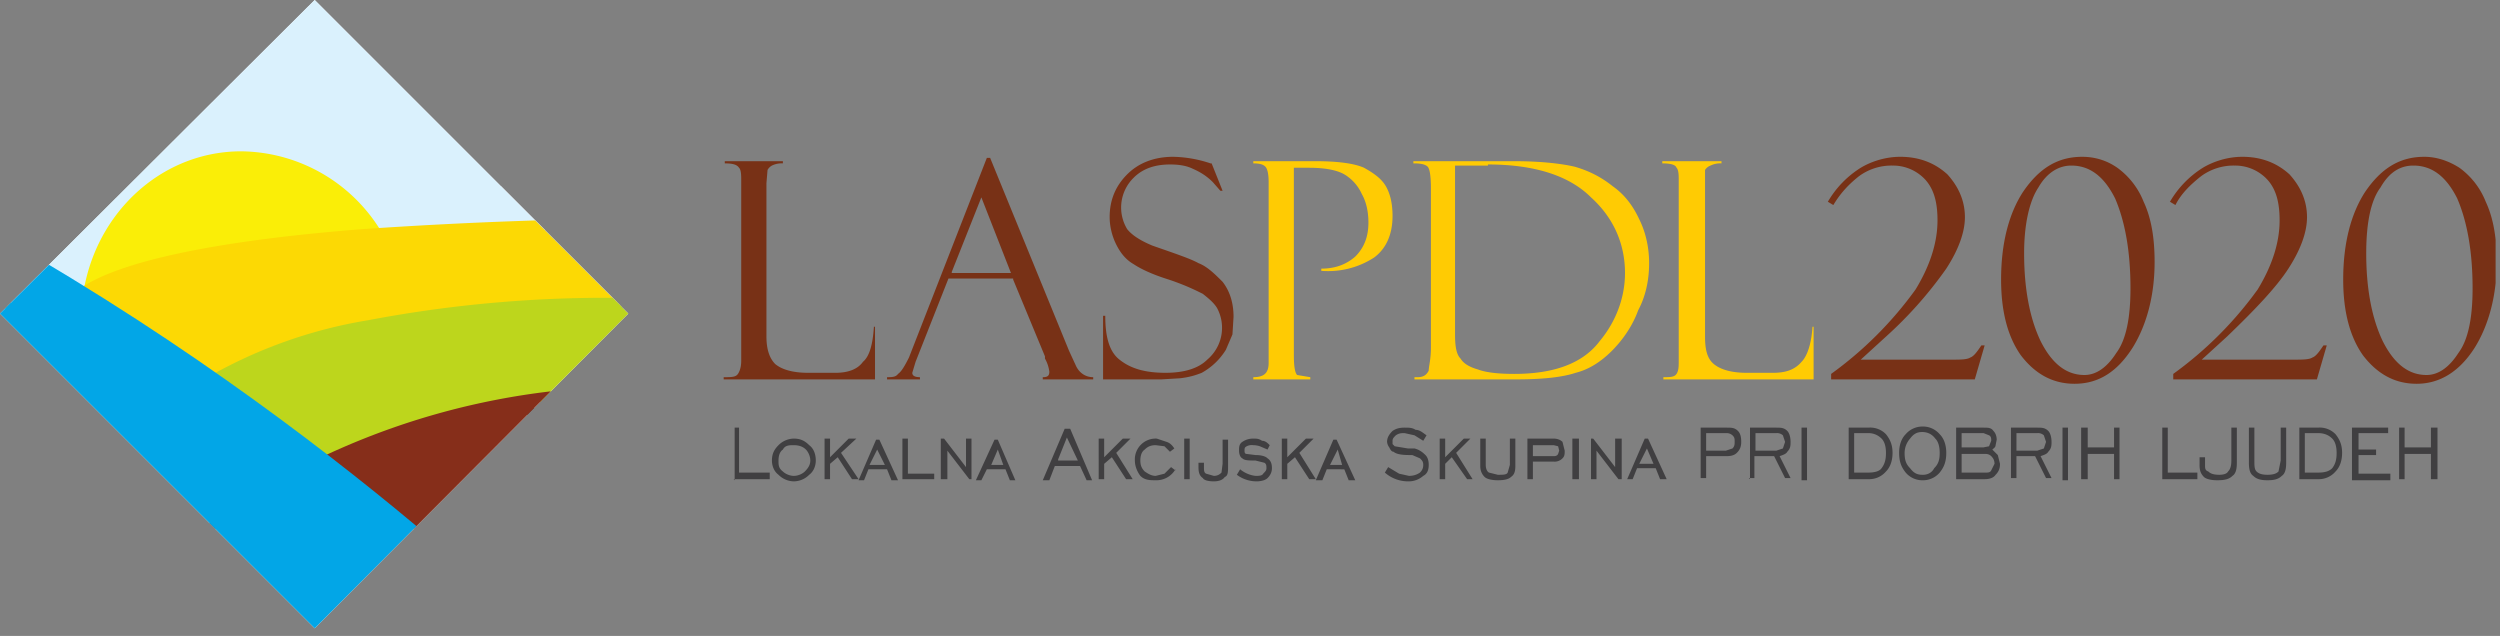
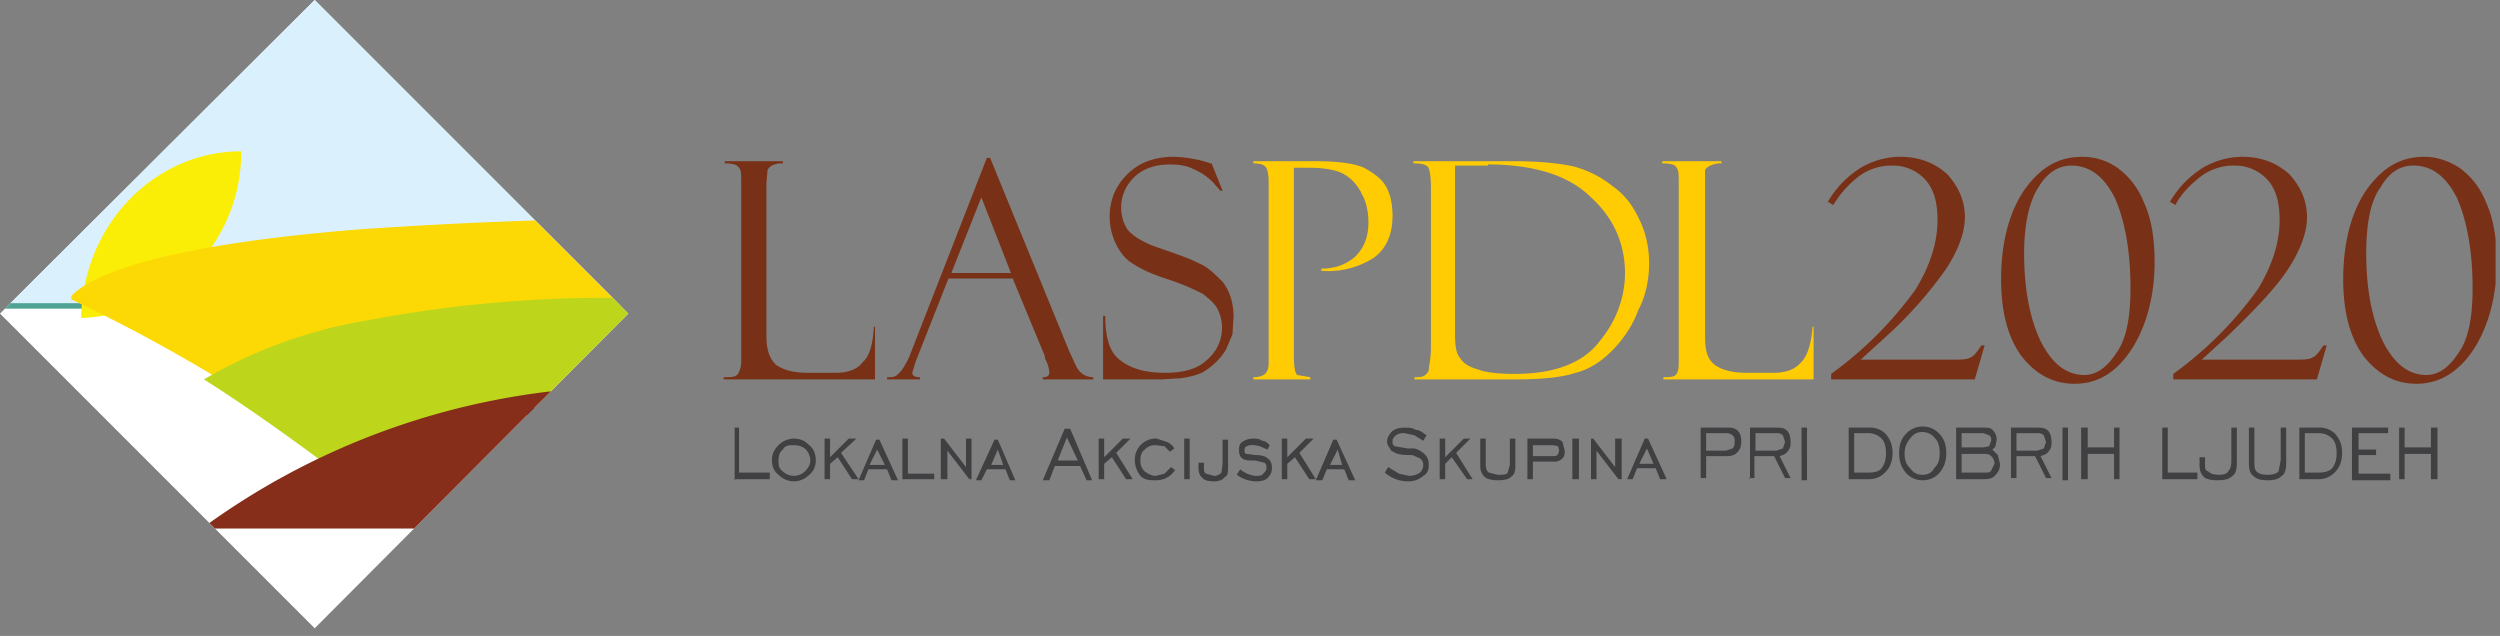
<svg xmlns="http://www.w3.org/2000/svg" xmlns:ns1="http://www.serif.com/" viewBox="0 0 228 58" fill-rule="evenodd" clip-rule="evenodd" stroke-miterlimit="22.9">
  <rect x="0" y="0" width="228" height="58" fill="#808080" stroke="none" />
  <path fill="none" d="M0 0h227.6v57.3H0z" />
  <clipPath id="a">
    <path d="M0 0h227.6v57.3H0z" />
  </clipPath>
  <g ns1:id="Layer 1" clip-path="url(#a)">
    <path d="M66 34.6v-.2c.7 0 1.1 0 1.3-.3.2-.3.3-.7.3-1.2V16.5c0-.5 0-1-.2-1.2-.2-.3-.6-.4-1.3-.4v-.2h5.3v.2a2 2 0 0 0-1 .2 1 1 0 0 0-.4.4l-.1 1.2v14c0 1.2.3 2 .8 2.5.6.5 1.6.8 3 .8h2.5c1.1 0 2-.3 2.5-1 .6-.5.9-1.6 1-3.2h.1v4.8H66.1zm26.4-9.2h-5.9l-3 7.6-.3 1c0 .3.3.4.7.4v.2h-3v-.2c.4 0 .8 0 1-.3.3-.2.6-.7 1-1.5L90 14.4h.3L97.5 32l.6 1.3c.3.7.9 1.1 1.6 1.1v.2h-4.6v-.2c.4 0 .6-.1.6-.5a3.3 3.3 0 0 0-.4-1.2v-.2l-2.9-7zm-5.6-.5h5.4L89.5 18l-2.7 6.8zm23.7-10l1 2.5h-.2l-.7-.8c-.5-.5-1.1-.9-1.8-1.2-.6-.3-1.3-.4-2.1-.4-1.4 0-2.5.4-3.3 1.2a3.8 3.8 0 0 0-.6 4.7c.4.5 1.1 1 2.3 1.5 2 .7 3.5 1.2 4.2 1.6.8.3 1.5 1 2.2 1.7.7.9 1 2 1 3.2l-.1 1.6-.6 1.4a6 6 0 0 1-2.2 2.1c-.5.2-1.1.4-2 .5l-1.7.1h-5.3v-5.8h.2c0 2 .4 3.3 1.3 4 1 .8 2.3 1.2 4.2 1.2 1.7 0 3-.4 3.8-1.2a3.8 3.8 0 0 0 .9-4.7c-.3-.5-.8-.9-1.3-1.3-.6-.3-1.6-.8-3.1-1.3-1.6-.5-2.6-1-3.2-1.4-.7-.4-1.2-1-1.6-1.8-.4-.8-.6-1.7-.6-2.5 0-1.5.5-2.8 1.6-3.9 1-1 2.4-1.6 4.2-1.6a11.3 11.3 0 0 1 3.4.6h.1" fill="#783116" fill-rule="nonzero" />
    <path d="M114.3 14.9v-.2h5.7c2 0 3.5.2 4.4.6.9.5 1.6 1 2 1.7.4.7.6 1.6.6 2.7 0 1.7-.6 3-1.7 3.8a7.7 7.7 0 0 1-4.8 1.2v-.2c1.3 0 2.3-.4 3.1-1.1.8-.8 1.2-1.8 1.2-3.1 0-1-.2-1.9-.6-2.6a4 4 0 0 0-1.6-1.8c-.7-.4-1.8-.6-3.2-.6H118v17.1c0 1 .1 1.6.3 1.8l1.2.2v.2h-5.2v-.2c1 0 1.4-.4 1.4-1.3V16.6c0-.7-.1-1.2-.3-1.4-.2-.2-.5-.3-1.1-.3zm14.6 0v-.2h9.2c2.3 0 4.2.2 5.5.5 1.4.4 2.5 1 3.5 1.8 1 .7 1.8 1.7 2.4 3 .6 1.2.9 2.6.9 4 0 1.5-.3 3-1 4.3-.5 1.4-1.4 2.7-2.4 3.7s-2.1 1.7-3.3 2c-1.2.4-3 .6-5.4.6H129v-.2h.3c.5 0 .8-.2 1-.6 0-.4.2-1 .2-2.1V17.2c0-1.1-.1-1.8-.3-2-.2-.2-.6-.3-1.2-.3zm6.8.2h-3v15.4c0 1 .1 1.8.5 2.2.3.5.9.8 1.6 1 .8.3 2 .4 3.3.4 3.7 0 6.3-1 7.8-3 1.5-1.8 2.3-4 2.3-6.2 0-2.6-1-5-3.1-6.9-2-2-5.2-3-9.4-3zm16 19.5v-.2c.6 0 1 0 1.2-.3.2-.3.2-.7.2-1.2V16.5c0-.5 0-1-.2-1.2-.1-.3-.6-.4-1.3-.4v-.2h5.4v.2a2 2 0 0 0-1 .2 1 1 0 0 0-.5.4v15.2c0 1.2.2 2 .8 2.5.6.5 1.6.8 3 .8h2.4c1.2 0 2-.3 2.6-1 .5-.5.9-1.6 1-3.2h.1v4.8h-13.8z" fill="#ffcb03" fill-rule="nonzero" />
    <path d="M181 31.5l-.9 3.1H167v-.5a34 34 0 0 0 7.7-7.7c1.4-2.3 2-4.4 2-6.3 0-1.6-.3-2.8-1.1-3.7a4 4 0 0 0-3-1.3 5 5 0 0 0-3.1 1c-1 .8-1.7 1.6-2.3 2.6l-.5-.3a9 9 0 0 1 3-3.1c1-.6 2.3-1 3.6-1 1.8 0 3.2.6 4.3 1.6 1 1.1 1.6 2.4 1.6 3.9 0 1.4-.6 3-1.7 4.7a37 37 0 0 1-5.5 6.2l-2.3 2.1h8.3c.8 0 1.4 0 1.7-.2.3-.1.6-.5 1-1.1h.3zm8.2 3.5c-2 0-3.6-.9-4.9-2.6-1.2-1.7-1.8-4-1.8-6.9 0-3.3.7-6 2-8 1.5-2.2 3.2-3.2 5.4-3.2 1.1 0 2.2.3 3.2 1a7 7 0 0 1 2.4 3.1c.7 1.5 1 3.3 1 5.5 0 3-.7 5.7-2 7.8-1.4 2.2-3.1 3.3-5.3 3.3zm.9-.8c1 0 2-.6 2.9-2 .9-1.2 1.3-3.2 1.3-5.9 0-3.4-.5-6.1-1.4-8.2-1-2-2.3-3-4-3-1.1 0-2.2.6-3 2-.8 1.2-1.3 3.3-1.3 6 0 3.2.5 5.9 1.5 8 1 2 2.3 3.1 4 3.1zm22.1-2.7l-.9 3.1h-13.1v-.5a34 34 0 0 0 7.7-7.7c1.4-2.3 2-4.4 2-6.3 0-1.6-.3-2.8-1.1-3.7a4 4 0 0 0-3-1.3 5 5 0 0 0-3.1 1c-1 .8-1.8 1.6-2.3 2.6l-.5-.3a9 9 0 0 1 3-3.1c1-.6 2.3-1 3.6-1 1.8 0 3.2.6 4.3 1.6 1 1.1 1.6 2.4 1.6 3.9 0 1.4-.6 3-1.7 4.7-1.1 1.7-3 3.7-5.6 6.2l-2.3 2.1h8.4c.8 0 1.4 0 1.7-.2.3-.1.6-.5 1-1.1h.3zm8.2 3.5c-2 0-3.6-.9-4.9-2.6-1.2-1.7-1.8-4-1.8-6.9 0-3.3.7-6 2-8 1.5-2.2 3.2-3.2 5.4-3.2 1 0 2.1.3 3.2 1a7 7 0 0 1 2.4 3.1c.7 1.5 1 3.3 1 5.5 0 3-.7 5.7-2 7.8-1.4 2.2-3.2 3.3-5.3 3.3zm.9-.8c1 0 2-.6 2.9-2 .9-1.2 1.3-3.2 1.3-5.9 0-3.4-.5-6.1-1.4-8.2-1-2-2.3-3-4-3-1.2 0-2.2.6-3 2-.9 1.2-1.3 3.3-1.3 6 0 3.2.5 5.9 1.5 8 1 2 2.3 3.1 4 3.1" fill="#783116" fill-rule="nonzero" />
    <path d="M67 43.8V39h.4v4.1h2.8v.6h-3.3zm5.4-.4c.4 0 .8-.2 1-.4.3-.3.5-.6.5-1s-.2-.8-.4-1c-.3-.3-.7-.4-1.1-.4-.4 0-.8 0-1 .4-.3.2-.4.6-.4 1s0 .7.4 1c.2.2.6.4 1 .4zm0 .5a2 2 0 0 1-1.4-.6c-.4-.3-.6-.8-.6-1.3 0-.6.2-1 .6-1.4a2 2 0 0 1 1.4-.6c.6 0 1 .2 1.4.6.4.3.6.8.6 1.4 0 .5-.2 1-.6 1.3a2 2 0 0 1-1.4.6zm2.8-.1V40h.5v1.7l1.7-1.7h.7l-1.4 1.3 1.6 2.4h-.6l-1.3-2-.7.6v1.4h-.5zm4.2-1.4h1.3L80 41l-.7 1.4zm-1.1 1.4l1.6-3.7h.3l1.7 3.7h-.6l-.4-1h-1.7l-.4 1h-.5zm4 0V40h.5v3.2h2.4v.5h-2.9zm3.5 0V40h.3l2 2.6v-2.6h.5v3.7h-.2l-2-2.6v2.6h-.6zm4.5-1.4h1.2L91 41l-.6 1.4zM89 43.8l1.7-3.7h.3l1.6 3.7h-.5l-.4-1H90l-.5 1h-.5zm7.5-1.8h1.8l-1-2.1-.8 2zm-1.4 1.8l2-4.7h.5l2 4.7h-.5l-.6-1.3h-2.3l-.5 1.3h-.6zm5.1 0V40h.5v1.7l1.7-1.7h.7l-1.3 1.3 1.5 2.4h-.6l-1.3-2-.7.6v1.4h-.5zm7-1a2 2 0 0 1-1.8 1c-.5 0-1 0-1.4-.4-.3-.4-.5-.9-.5-1.4a1.9 1.9 0 0 1 2-2l.9.3c.3.1.5.3.7.6l-.4.3-.5-.5-.8-.1c-.4 0-.7.1-1 .4-.3.2-.4.6-.4 1s.1.7.4 1c.3.2.6.4 1 .4l.8-.2.6-.6.4.3zm.8 1V40h.5v3.7h-.5zm1.3-1.6h.5v.4c0 .3 0 .5.2.6l.7.2c.3 0 .5-.1.7-.3l.1-.8v-2.2h.5v2.4c0 .5 0 .9-.3 1-.2.3-.6.4-1 .4-.5 0-.9-.1-1-.3-.3-.2-.4-.5-.4-1v-.4zm3.5 1.1l.3-.5a2.7 2.7 0 0 0 1.4.6c.3 0 .6 0 .7-.2.2-.2.3-.3.3-.5s0-.4-.2-.5l-.8-.2c-.6 0-1 0-1.2-.2-.2-.1-.3-.4-.3-.7 0-.3 0-.6.3-.8.3-.2.6-.3 1-.3.3 0 .5 0 .8.2.3 0 .5.2.7.4l-.2.4-.7-.3a2 2 0 0 0-.6-.1 1 1 0 0 0-.6.1c-.2.1-.2.2-.2.4 0 .1 0 .3.2.3l.8.1c.5 0 .9.1 1.1.3.3.2.4.5.4.9 0 .3-.1.6-.4.9-.2.2-.6.3-1 .3a3 3 0 0 1-1.8-.6zm4.1.5V40h.5v1.7l1.7-1.7h.7l-1.3 1.3 1.5 2.4h-.6l-1.3-2-.7.6v1.4h-.5zm4.2-1.4h1.3L122 41l-.7 1.4zm-1.1 1.4l1.6-3.7h.3l1.7 3.7h-.6l-.4-1H121l-.4 1h-.5zm6.3-.7l.3-.5 1 .6.9.2c.4 0 .7-.1 1-.3.2-.2.3-.4.3-.7 0-.3-.1-.4-.3-.6l-.7-.3h-.3c-.7 0-1.2-.1-1.4-.3-.2 0-.3-.2-.4-.4a1 1 0 0 1-.2-.5c0-.4.2-.7.5-1 .3-.2.6-.3 1.1-.3.4 0 .7 0 1 .2.4 0 .7.3 1 .5l-.3.5-.8-.5-.9-.2c-.3 0-.5 0-.8.2-.2.2-.3.3-.3.5v.3l.2.2 1.2.2h.6c.4.1.7.3 1 .6.2.2.3.5.3.9s-.1.8-.5 1a2 2 0 0 1-1.3.5 3.2 3.2 0 0 1-2.2-.8zm5 .7V40h.5v1.7l1.7-1.7h.6l-1.3 1.3 1.5 2.4h-.5l-1.4-2-.6.6v1.4h-.5zM135 40h.5v2.4c0 .3.1.6.3.7l.8.2c.5 0 .8 0 .9-.2l.2-.7V40h.5v2.5c0 .5-.1.8-.4 1-.2.2-.6.3-1.2.3-.5 0-1-.1-1.2-.3-.2-.2-.4-.5-.4-1v-2.5zm4.8 1.6h1.9c.1 0 .3 0 .4-.2l.1-.3-.1-.4-.4-.1h-1.9v1zm0 .5v1.6h-.5V40h2.4c.3 0 .6.1.8.3l.2.8c0 .3 0 .5-.2.7a1 1 0 0 1-.8.3h-1.9zm3.6 1.6V40h.6v3.7h-.6zm1.7 0V40h.2l2 2.6v-2.6h.6v3.7h-.3l-2-2.6v2.6h-.5zm4.4-1.4h1.3l-.6-1.4-.7 1.4zm-1.1 1.4L150 40h.3l1.7 3.7h-.6l-.4-1h-1.7l-.4 1h-.5zm7.2-2.6h1.8l.6-.2c.2-.2.2-.4.2-.6 0-.3 0-.4-.2-.6a.8.8 0 0 0-.5-.2h-1.9v1.6zm-.5 2.6V39h2.4c.4 0 .7 0 1 .3.2.2.3.5.3 1 0 .4-.1.7-.4 1-.2.2-.5.3-.9.3h-1.9v2h-.5zm5-2.6h1.9l.6-.2.2-.6-.2-.6a.8.8 0 0 0-.6-.2h-1.9v1.6zm-.5 2.6V39h2.4c.4 0 .7 0 1 .3.2.2.3.6.3 1 0 .3 0 .6-.3.9-.1.2-.4.3-.7.4l1 2h-.5l-1-2H160v2h-.5zm4.7 0V39h.5v4.8h-.5zm6.1-4.2h-1.3v3.6h1.3c.5 0 1-.1 1.2-.4.3-.4.4-.8.4-1.4 0-.5-.1-1-.4-1.3-.3-.3-.7-.5-1.2-.5zm0-.5a2 2 0 0 1 1.6.6c.4.5.6 1 .6 1.7s-.2 1.3-.6 1.7a2 2 0 0 1-1.6.7h-1.8V39h1.8zm5 4.3c.4 0 .8-.2 1-.6.4-.4.5-.8.5-1.4 0-.5-.1-1-.4-1.3-.3-.4-.7-.6-1.2-.6s-.8.2-1.1.6a2 2 0 0 0-.5 1.3c0 .6.1 1 .5 1.4.3.4.6.6 1.1.6zm0 .5a2 2 0 0 1-1.6-.7c-.4-.5-.6-1-.6-1.8 0-.7.2-1.3.6-1.7a2 2 0 0 1 1.5-.7 2 2 0 0 1 1.6.7c.4.4.6 1 .6 1.7 0 .8-.2 1.3-.6 1.8a2 2 0 0 1-1.6.7zm3.5-3h2l.5-.1.2-.5c0-.2 0-.4-.2-.5l-.5-.2h-2V41zm0 2.3h2.2c.2 0 .4 0 .5-.2l.3-.6c0-.3-.1-.5-.3-.7a.7.7 0 0 0-.5-.2h-2.2v1.7zm-.5.6V39h2.5c.4 0 .7 0 .9.3.2.2.3.5.3.8l-.1.5c0 .2-.2.3-.3.4l.5.5.2.8c0 .4-.1.7-.4 1-.2.3-.6.4-1 .4h-2.6zm5.5-2.6h1.9l.6-.2.2-.6-.2-.6a.8.8 0 0 0-.6-.2h-1.9v1.6zm-.5 2.6V39h2.4c.4 0 .7 0 1 .3.2.2.3.6.3 1 0 .3 0 .6-.3.9-.1.2-.4.3-.7.4l1 2h-.5l-1-2h-1.7v2h-.5zm4.7 0V39h.5v4.8h-.5zm1.7 0V39h.6v1.8h2.4v-1.8h.5v4.7h-.5v-2.3h-2.4v2.3h-.6zm7.4 0V39h.5v4.1h2.7v.6h-3.2zm3.4-2h.5v.7c0 .3 0 .5.3.6.2.2.5.3 1 .3.4 0 .7-.1.8-.3.2-.2.3-.5.3-1v-3h.5v3.2c0 .6-.1 1-.4 1.2-.3.3-.7.4-1.4.4-.5 0-1-.1-1.2-.3-.3-.3-.4-.6-.4-1.1v-.7zm5-2.7v3c0 .5 0 .8.2 1 .2.2.5.3 1 .3s.8-.1 1-.3l.2-1v-3h.5v3.2c0 .6-.1 1-.4 1.2-.3.3-.7.4-1.3.4-.6 0-1-.1-1.3-.4-.3-.2-.4-.6-.4-1.2V39h.5zm5.8.5h-1.2v3.6h1.2c.6 0 1-.1 1.3-.4.3-.4.4-.8.4-1.4 0-.5-.1-1-.4-1.3-.3-.3-.7-.5-1.3-.5zm0-.5a2 2 0 0 1 1.6.6c.4.5.6 1 .6 1.7s-.2 1.3-.6 1.7a2 2 0 0 1-1.6.7h-1.7V39h1.7zm3.1 4.7V39h3.3v.5h-2.7V41h1.6v.5h-1.6v1.7h2.9v.6h-3.5zm4.3 0V39h.5v1.8h2.4v-1.8h.6v4.7h-.6v-2.3h-2.4v2.3h-.5z" fill="#403f41" fill-rule="nonzero" />
    <path d="M28.7 57.3L0 28.6 28.7 0l28.6 28.6-28.6 28.7z" fill="#fff" />
    <clipPath id="b">
      <path d="M0 28.6l28.7 28.7 28.6-28.7L28.7 0 0 28.6z" />
    </clipPath>
    <g clip-path="url(#b)">
-       <path d="M22.8 17.1c3.5 0 6.6 2 8.5 4.9l1.8-.2a227 227 0 0 1 21.1-.8v-4H12.8v10.6l.2-.2c0-5.7 4.4-10.3 9.8-10.3" fill="#fff" />
      <path fill="#daf1fd" stroke="#4ea392" stroke-width=".5" d="M-5-.9h61.5v28.8H-5z" />
-       <path d="M7.4 29c1.2-1.5 6.2-5.7 27.3-8A15.1 15.1 0 0 0 22 13.8c-8 0-14.5 6.8-14.6 15.3" fill="#faee07" />
+       <path d="M7.4 29A15.1 15.1 0 0 0 22 13.8c-8 0-14.5 6.8-14.6 15.3" fill="#faee07" />
      <path d="M32.8 44.1s9.3-7 21.4-7.2M23.6 35.7s8.5-7.6 30.6-7.3" fill="none" stroke="#383535" stroke-width=".5" />
      <path d="M38.5 30.1c6.7-1.3 15.8-2.4 27.4-2.2v-8a429.6 429.6 0 0 0-32.9 1C12.7 22.5 8 25.6 6.7 26.8l-.2.2v.3c5.5 2.6 10.7 5.5 15.5 8.5 0 0 4.9-3.3 16.5-5.7" fill="#fcd904" />
      <path d="M58.4 27.2a116 116 0 0 0-24.8 2 43.6 43.6 0 0 0-15 5.4c4.4 2.8 8.4 5.7 12 8.4 0 0 12-7 27.8-7.2v-8.6z" fill="#bdd61c" />
      <path d="M55.1 48.2V35.3a67 67 0 0 0-36.7 12.9h36.7z" fill="#862e1a" />
-       <path d="M48.4 57.3S21.4 30.4-16.7 13v44.3h65.1z" fill="#02a6e7" />
    </g>
  </g>
</svg>